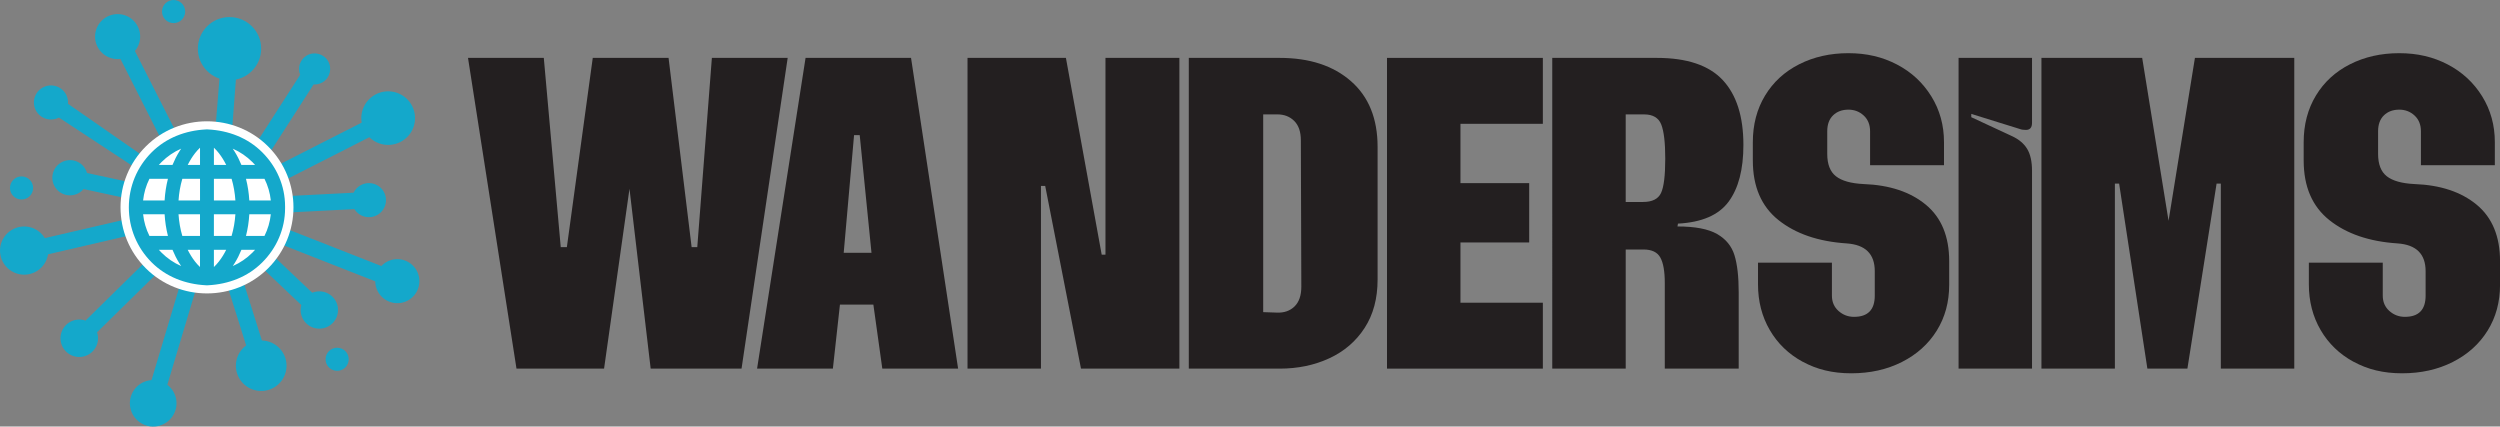
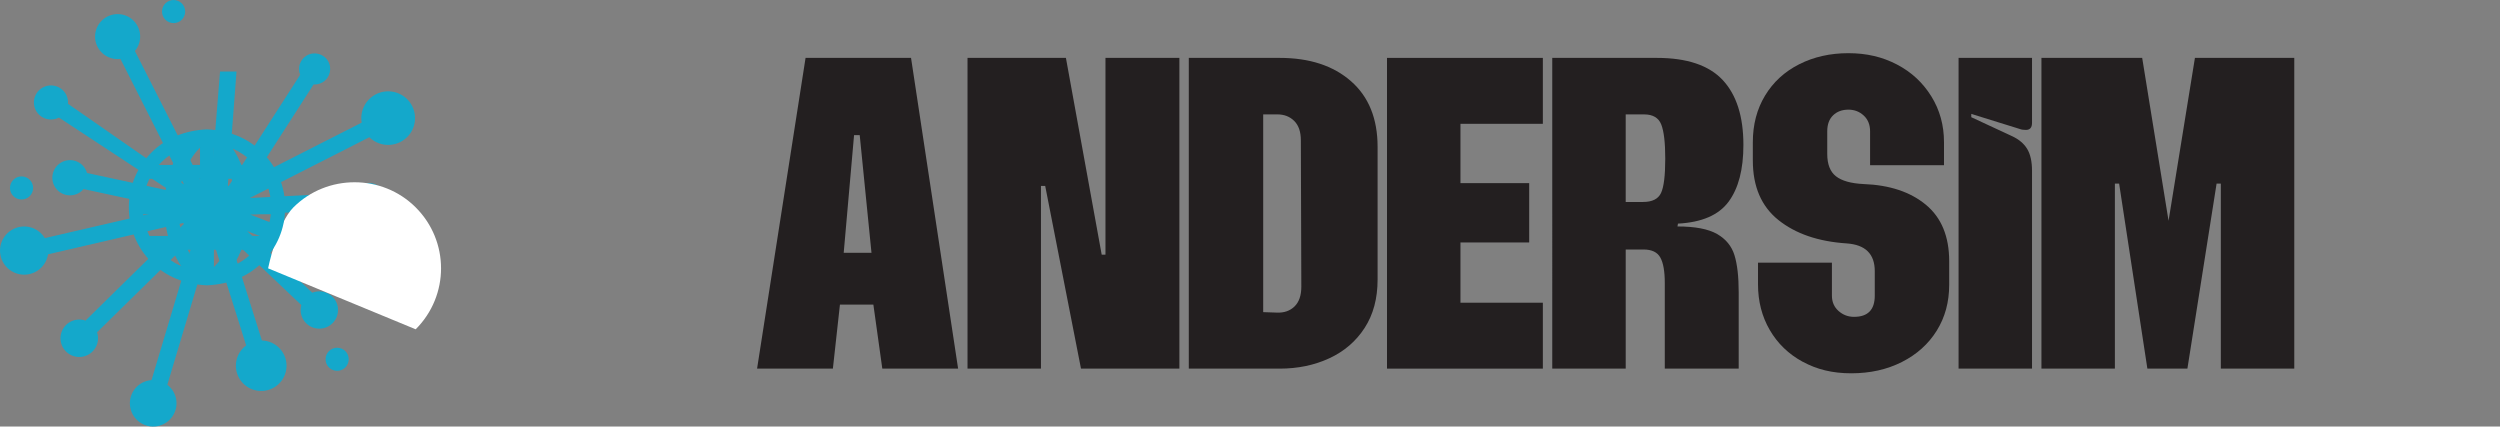
<svg xmlns="http://www.w3.org/2000/svg" id="Layer_2" data-name="Layer 2" width="2058.21" height="351.14" viewBox="0 0 2058.21 351.14">
  <rect x="0" y="0" width="2058.21" height="351.14" fill="#808080" stroke="none" />
  <defs>
    <style> .cls-1 { fill: #231f20; } .cls-2 { fill: #14a8cb; } .cls-2, .cls-3 { fill-rule: evenodd; } .cls-3 { fill: #fff; } </style>
  </defs>
  <g id="Layer_1-2" data-name="Layer 1">
    <g>
      <path class="cls-2" d="m99.33,11.76c10.16,1.37,17.28,10.7,15.9,20.83-.49,3.59-1.98,6.81-4.16,9.4l54.05,106.56c.63-.09,1.03-.13,1.93-.19.9-.05,5.87-1.33,6.99-1.24l7.11-88.24h13.57l-7.16,93.71c.23.19.46.38.68.58l58.89-91.59c-2.36-5.75-.22-12.51,5.28-15.8,6.08-3.63,13.95-1.67,17.6,4.39,3.64,6.06,1.67,13.92-4.4,17.56-2.33,1.39-4.92,1.97-7.44,1.79l-49.27,76.62,88.86-45.19c-.37-2.15-.42-4.39-.11-6.66,1.64-12.08,12.78-20.53,24.89-18.9,12.11,1.64,20.59,12.75,18.95,24.82-1.64,12.07-12.78,20.53-24.89,18.9-4.93-.67-9.26-2.91-12.54-6.14l-98.43,50.06,85.44-4.38c1.15-2.37,2.98-4.45,5.41-5.9,6.66-3.98,15.29-1.83,19.29,4.81,3.99,6.64,1.83,15.25-4.82,19.24-6.6,3.95-15.14,1.87-19.18-4.64l-85.95,4.41,108.09,42.44c.45-.47.94-.93,1.44-1.36,7.65-6.47,19.12-5.53,25.61,2.11,6.49,7.63,5.54,19.07-2.11,25.54-7.65,6.47-19.12,5.53-25.61-2.11-2.86-3.37-4.28-7.48-4.31-11.57l-105.48-41.42,53.59,50.81c1.8-.74,3.78-1.14,5.84-1.14,8.51,0,15.4,6.87,15.4,15.35s-6.89,15.36-15.4,15.36-15.39-6.88-15.39-15.36c0-1.42.19-2.8.56-4.1l-59.42-56.4,26.98,85.59c5.48.15,10.89,2.44,14.87,6.81,7.74,8.51,7.1,21.65-1.43,29.37-8.53,7.72-21.71,7.08-29.45-1.42-7.74-8.5-7.1-21.65,1.42-29.37.53-.47,1.07-.91,1.62-1.33l-27.95-88.68c-.24.02-.48.05-.72.07l-36.22,121.03c3.69,2.8,6.37,6.94,7.26,11.84,1.88,10.41-5.07,20.37-15.5,22.23-10.43,1.87-20.41-5.05-22.29-15.46-1.88-10.41,5.06-20.36,15.5-22.23.68-.12,1.36-.21,2.03-.25l35.37-118.18-80.21,78.83c.24.7.42,1.43.56,2.18,1.51,8.39-4.08,16.4-12.48,17.91-8.41,1.51-16.45-4.07-17.95-12.45-1.51-8.38,4.08-16.4,12.49-17.9,2.74-.49,5.43-.23,7.87.63l80.93-79.52c-.18-.28-.35-.56-.51-.85l-111.27,25.79c-.26,1.7-.76,3.41-1.5,5.06-4.49,9.99-16.25,14.47-26.28,9.99-10.02-4.48-14.51-16.21-10.02-26.21,4.49-10,16.25-14.47,26.28-10,3.84,1.72,6.87,4.49,8.89,7.84l105.67-24.49-73.81-15.9c-1.19,1.42-2.68,2.63-4.42,3.54-7.12,3.7-15.91.95-19.62-6.15-3.71-7.11-.95-15.87,6.17-19.57,7.13-3.7,15.91-.95,19.62,6.16.47.91.84,1.85,1.11,2.8l68.9,14.84-92.03-60.49-.05.02c-6.89,3.58-15.38.91-18.96-5.95-3.59-6.87-.92-15.34,5.97-18.92,6.89-3.58,15.37-.91,18.96,5.95,1.27,2.43,1.75,5.05,1.55,7.59l95.48,66.4-52.3-103.36c-1.56.2-3.18.19-4.82-.03-10.16-1.37-17.28-10.7-15.9-20.83,1.38-10.14,10.73-17.24,20.89-15.86h0Z" />
-       <path class="cls-2" d="m188.95,14.05c14.4,0,26.07,11.64,26.07,26s-11.67,26-26.07,26-26.07-11.64-26.07-26,11.67-26,26.07-26h0Z" />
      <path class="cls-2" d="m277.56,286.28c5.27,0,9.53,4.26,9.53,9.51s-4.27,9.51-9.53,9.51-9.53-4.25-9.53-9.51,4.27-9.51,9.53-9.51h0Z" />
      <path class="cls-2" d="m17.74,145.23c5.26,0,9.54,4.25,9.54,9.51s-4.27,9.51-9.54,9.51-9.54-4.25-9.54-9.51,4.27-9.51,9.54-9.51h0Z" />
-       <path class="cls-3" d="m220.72,220.91c-27.62,27.54-73.03,27.54-100.65,0-13.44-13.4-20.85-31.25-20.85-50.19s7.41-36.79,20.85-50.19c27.62-27.55,73.03-27.55,100.65,0,27.85,27.78,27.85,72.6,0,100.39h0Z" />
+       <path class="cls-3" d="m220.72,220.91s7.41-36.79,20.85-50.19c27.62-27.55,73.03-27.55,100.65,0,27.85,27.78,27.85,72.6,0,100.39h0Z" />
      <path class="cls-2" d="m234.7,171.52c0,16.87-6.91,32.66-18.83,44.55-11.96,11.92-27.79,17.91-44.53,18.78-.31.01-.62.05-.94.05h-.02c-.32,0-.62-.03-.94-.05-16.74-.87-32.57-6.85-44.53-18.78-12.15-12.11-18.84-28.23-18.84-45.36s6.69-33.25,18.84-45.36c11.95-11.92,27.79-17.91,44.53-18.78.31-.01.62-.04.94-.04h.02c.32,0,.62.03.94.04,16.74.87,32.57,6.85,44.53,18.78,11.92,11.89,18.83,27.68,18.83,44.55v1.62Zm-43.08,47.53c6.01-2.63,11.48-6.37,16.17-11.04.76-.76,1.5-1.55,2.22-2.35h-11.24c-1.55,3.78-3.39,7.45-5.54,10.92-.51.83-1.05,1.66-1.6,2.47h0Zm-60.84-13.39c.72.8,1.45,1.59,2.22,2.35,4.68,4.67,10.15,8.41,16.16,11.04-.55-.81-1.08-1.64-1.6-2.47-2.15-3.47-3.99-7.15-5.54-10.92h-11.24Zm18.38-83.28c-6.01,2.63-11.48,6.37-16.16,11.04-.77.76-1.51,1.55-2.22,2.35h11.24c1.55-3.78,3.39-7.45,5.54-10.93.51-.83,1.05-1.66,1.6-2.47h0Zm60.84,13.4c-.72-.81-1.45-1.59-2.22-2.35-4.69-4.67-10.15-8.41-16.17-11.04.55.81,1.08,1.64,1.6,2.47,2.15,3.47,3.99,7.15,5.54,10.93h11.24Zm-4.75,40.65c-.35,6.01-1.25,12-2.74,17.83h15.23c2.8-5.6,4.56-11.63,5.22-17.83h-17.71Zm-29.15,17.83h14.56c1.71-5.8,2.74-11.81,3.13-17.83h-17.69v17.83Zm0,25.58c2.89-2.69,5.48-6.16,7.38-9.23.99-1.6,1.91-3.25,2.74-4.94h-10.12v14.17Zm-11.44-14.17h-10.12c.84,1.68,1.75,3.34,2.74,4.94,1.9,3.07,4.48,6.54,7.38,9.23v-14.17Zm-17.69-29.24c.4,6.03,1.43,12.04,3.13,17.83h14.56v-17.83h-17.69Zm-11.45-11.41c.35-6.01,1.25-12,2.74-17.83h-15.23c-2.8,5.59-4.55,11.62-5.22,17.83h17.71Zm29.15-17.83h-14.56c-1.71,5.79-2.74,11.8-3.13,17.83h17.69v-17.83Zm0-25.58c-2.89,2.69-5.48,6.16-7.38,9.23-.99,1.6-1.9,3.25-2.74,4.94h10.12v-14.17Zm11.44,14.17h10.12c-.84-1.69-1.75-3.34-2.74-4.94-1.9-3.07-4.48-6.54-7.38-9.23v14.17Zm17.69,29.24c-.4-6.03-1.43-12.04-3.13-17.83h-14.56v17.83h17.69Zm29.16,0c-.66-6.21-2.42-12.24-5.22-17.83h-15.23c1.49,5.83,2.39,11.82,2.74,17.83h17.71Zm-105.14,11.41c.66,6.21,2.42,12.24,5.22,17.83h15.23c-1.49-5.83-2.39-11.83-2.74-17.83h-17.71Z" />
      <path class="cls-2" d="m142.92,0c5.26,0,9.54,4.26,9.54,9.51s-4.27,9.51-9.54,9.51-9.54-4.26-9.54-9.51,4.27-9.51,9.54-9.51h0Z" />
    </g>
    <g>
-       <path class="cls-1" d="m385.29,47.66h62.41l13.95,155.82h5.04l21.32-155.82h62.41l18.99,155.82h4.65l12.02-155.82h62.41l-37.99,255.83h-74.81l-17.44-148.07-20.93,148.07h-72.1l-39.92-255.83Z" />
      <path class="cls-1" d="m663.21,47.66h86.83l38.76,255.83h-62.41l-7.36-52.72h-27.52l-5.81,52.72h-62.41l39.92-255.83Zm54.27,160.47l-9.69-96.9h-4.65l-8.53,96.9h22.87Z" />
      <path class="cls-1" d="m796.54,47.66h81.01l29.46,162.02h3.1V47.66h60.86v255.83h-81.01l-29.46-150.39h-3.49v150.39h-60.47V47.66Z" />
      <path class="cls-1" d="m978.72,47.66h74.81c24.55,0,44.12,6.4,58.72,19.19,14.6,12.79,21.9,30.82,21.9,54.07v109.31c0,15.5-3.56,28.75-10.66,39.73-7.11,10.99-16.8,19.32-29.07,25-12.28,5.69-25.91,8.53-40.89,8.53h-74.81V47.66Zm72.48,209.7c5.94.26,10.79-1.42,14.54-5.04,3.74-3.62,5.62-9.04,5.62-16.28l-.39-120.55c0-6.98-1.81-12.27-5.43-15.89-3.62-3.62-8.27-5.43-13.95-5.43h-11.63v162.8l11.24.39Z" />
      <path class="cls-1" d="m1141.9,47.66h128.3v54.27h-67.83v48.84h56.59v48.84h-56.59v49.61h67.83v54.27h-128.3V47.66Z" />
      <path class="cls-1" d="m1277.95,47.66h86.05c24.81,0,42.89,6.07,54.27,18.22,11.37,12.15,17.05,29.98,17.05,53.49,0,20.16-4.07,35.73-12.21,46.71-8.14,10.99-22.03,16.99-41.67,18.02l-.39,2.33c14.47,0,25.32,2.07,32.56,6.2,7.23,4.14,12.02,9.95,14.34,17.44,2.33,7.5,3.49,17.7,3.49,30.62v62.79h-60.85v-70.55c0-9.56-1.23-16.53-3.68-20.93-2.46-4.39-7.04-6.59-13.76-6.59h-14.73v98.07h-60.47V47.66Zm74.81,118.61c7.49,0,12.4-2.45,14.73-7.36,2.32-4.91,3.49-14.34,3.49-28.3,0-13.18-1.1-22.54-3.29-28.1-2.2-5.55-6.92-8.33-14.15-8.33h-15.12v72.1h14.34Z" />
      <path class="cls-1" d="m1484.16,297.86c-11.63-6.33-20.68-15.05-27.13-26.16-6.46-11.11-9.69-23.64-9.69-37.6v-17.83h60.85v27.13c0,5.17,1.81,9.37,5.43,12.6,3.62,3.23,7.88,4.85,12.79,4.85,11.37,0,17.06-5.81,17.06-17.44v-20.16c0-14.21-7.75-21.83-23.26-22.87-23.26-1.55-41.93-7.95-56.01-19.19-14.09-11.24-21.12-27.58-21.12-49.03v-15.12c0-14.47,3.35-27.26,10.08-38.37,6.72-11.11,16.09-19.7,28.1-25.78,12.02-6.07,25.51-9.11,40.51-9.11s28.04,3.1,39.92,9.3c11.88,6.2,21.32,14.92,28.3,26.16,6.98,11.24,10.47,23.84,10.47,37.79v18.99h-60.85v-27.91c0-5.43-1.74-9.75-5.23-12.99-3.49-3.23-7.69-4.85-12.6-4.85-5.17,0-9.37,1.55-12.6,4.65-3.23,3.1-4.84,7.5-4.84,13.18v18.61c0,8.53,2.39,14.67,7.17,18.41,4.78,3.75,12.34,5.88,22.68,6.4,21.45.78,38.57,6.46,51.36,17.05,12.79,10.6,19.19,26.1,19.19,46.51v19.38c0,14.22-3.43,26.81-10.27,37.79-6.85,10.99-16.41,19.57-28.68,25.78-12.28,6.2-26.16,9.3-41.67,9.3s-28.3-3.17-39.92-9.5Z" />
      <path class="cls-1" d="m1612.46,47.66h60.47v53.49c0,3.88-1.68,5.81-5.04,5.81-2.07,0-3.75-.25-5.04-.78l-39.92-12.4v2.71l33.33,15.5c5.68,2.59,9.88,6.07,12.6,10.47,2.71,4.4,4.07,10.47,4.07,18.22v162.8h-60.47V47.66Z" />
      <path class="cls-1" d="m1680.68,47.66h82.95l21.71,134.11,21.71-134.11h81.79v255.83h-60.47v-152.33h-3.49l-24.03,152.33h-32.95l-23.26-152.33h-3.49v152.33h-60.47V47.66Z" />
-       <path class="cls-1" d="m1937.66,297.86c-11.63-6.33-20.68-15.05-27.13-26.16-6.46-11.11-9.69-23.64-9.69-37.6v-17.83h60.85v27.13c0,5.17,1.81,9.37,5.43,12.6,3.62,3.23,7.88,4.85,12.79,4.85,11.37,0,17.06-5.81,17.06-17.44v-20.16c0-14.21-7.75-21.83-23.26-22.87-23.26-1.55-41.93-7.95-56.01-19.19-14.09-11.24-21.12-27.58-21.12-49.03v-15.12c0-14.47,3.35-27.26,10.08-38.37,6.72-11.11,16.09-19.7,28.1-25.78,12.02-6.07,25.51-9.11,40.51-9.11s28.04,3.1,39.92,9.3c11.88,6.2,21.32,14.92,28.3,26.16,6.98,11.24,10.47,23.84,10.47,37.79v18.99h-60.85v-27.91c0-5.43-1.74-9.75-5.23-12.99-3.49-3.23-7.69-4.85-12.6-4.85-5.17,0-9.37,1.55-12.6,4.65-3.23,3.1-4.84,7.5-4.84,13.18v18.61c0,8.53,2.39,14.67,7.17,18.41,4.78,3.75,12.34,5.88,22.68,6.4,21.45.78,38.57,6.46,51.36,17.05,12.79,10.6,19.19,26.1,19.19,46.51v19.38c0,14.22-3.43,26.81-10.27,37.79-6.85,10.99-16.41,19.57-28.68,25.78-12.28,6.2-26.16,9.3-41.67,9.3s-28.3-3.17-39.92-9.5Z" />
    </g>
  </g>
</svg>